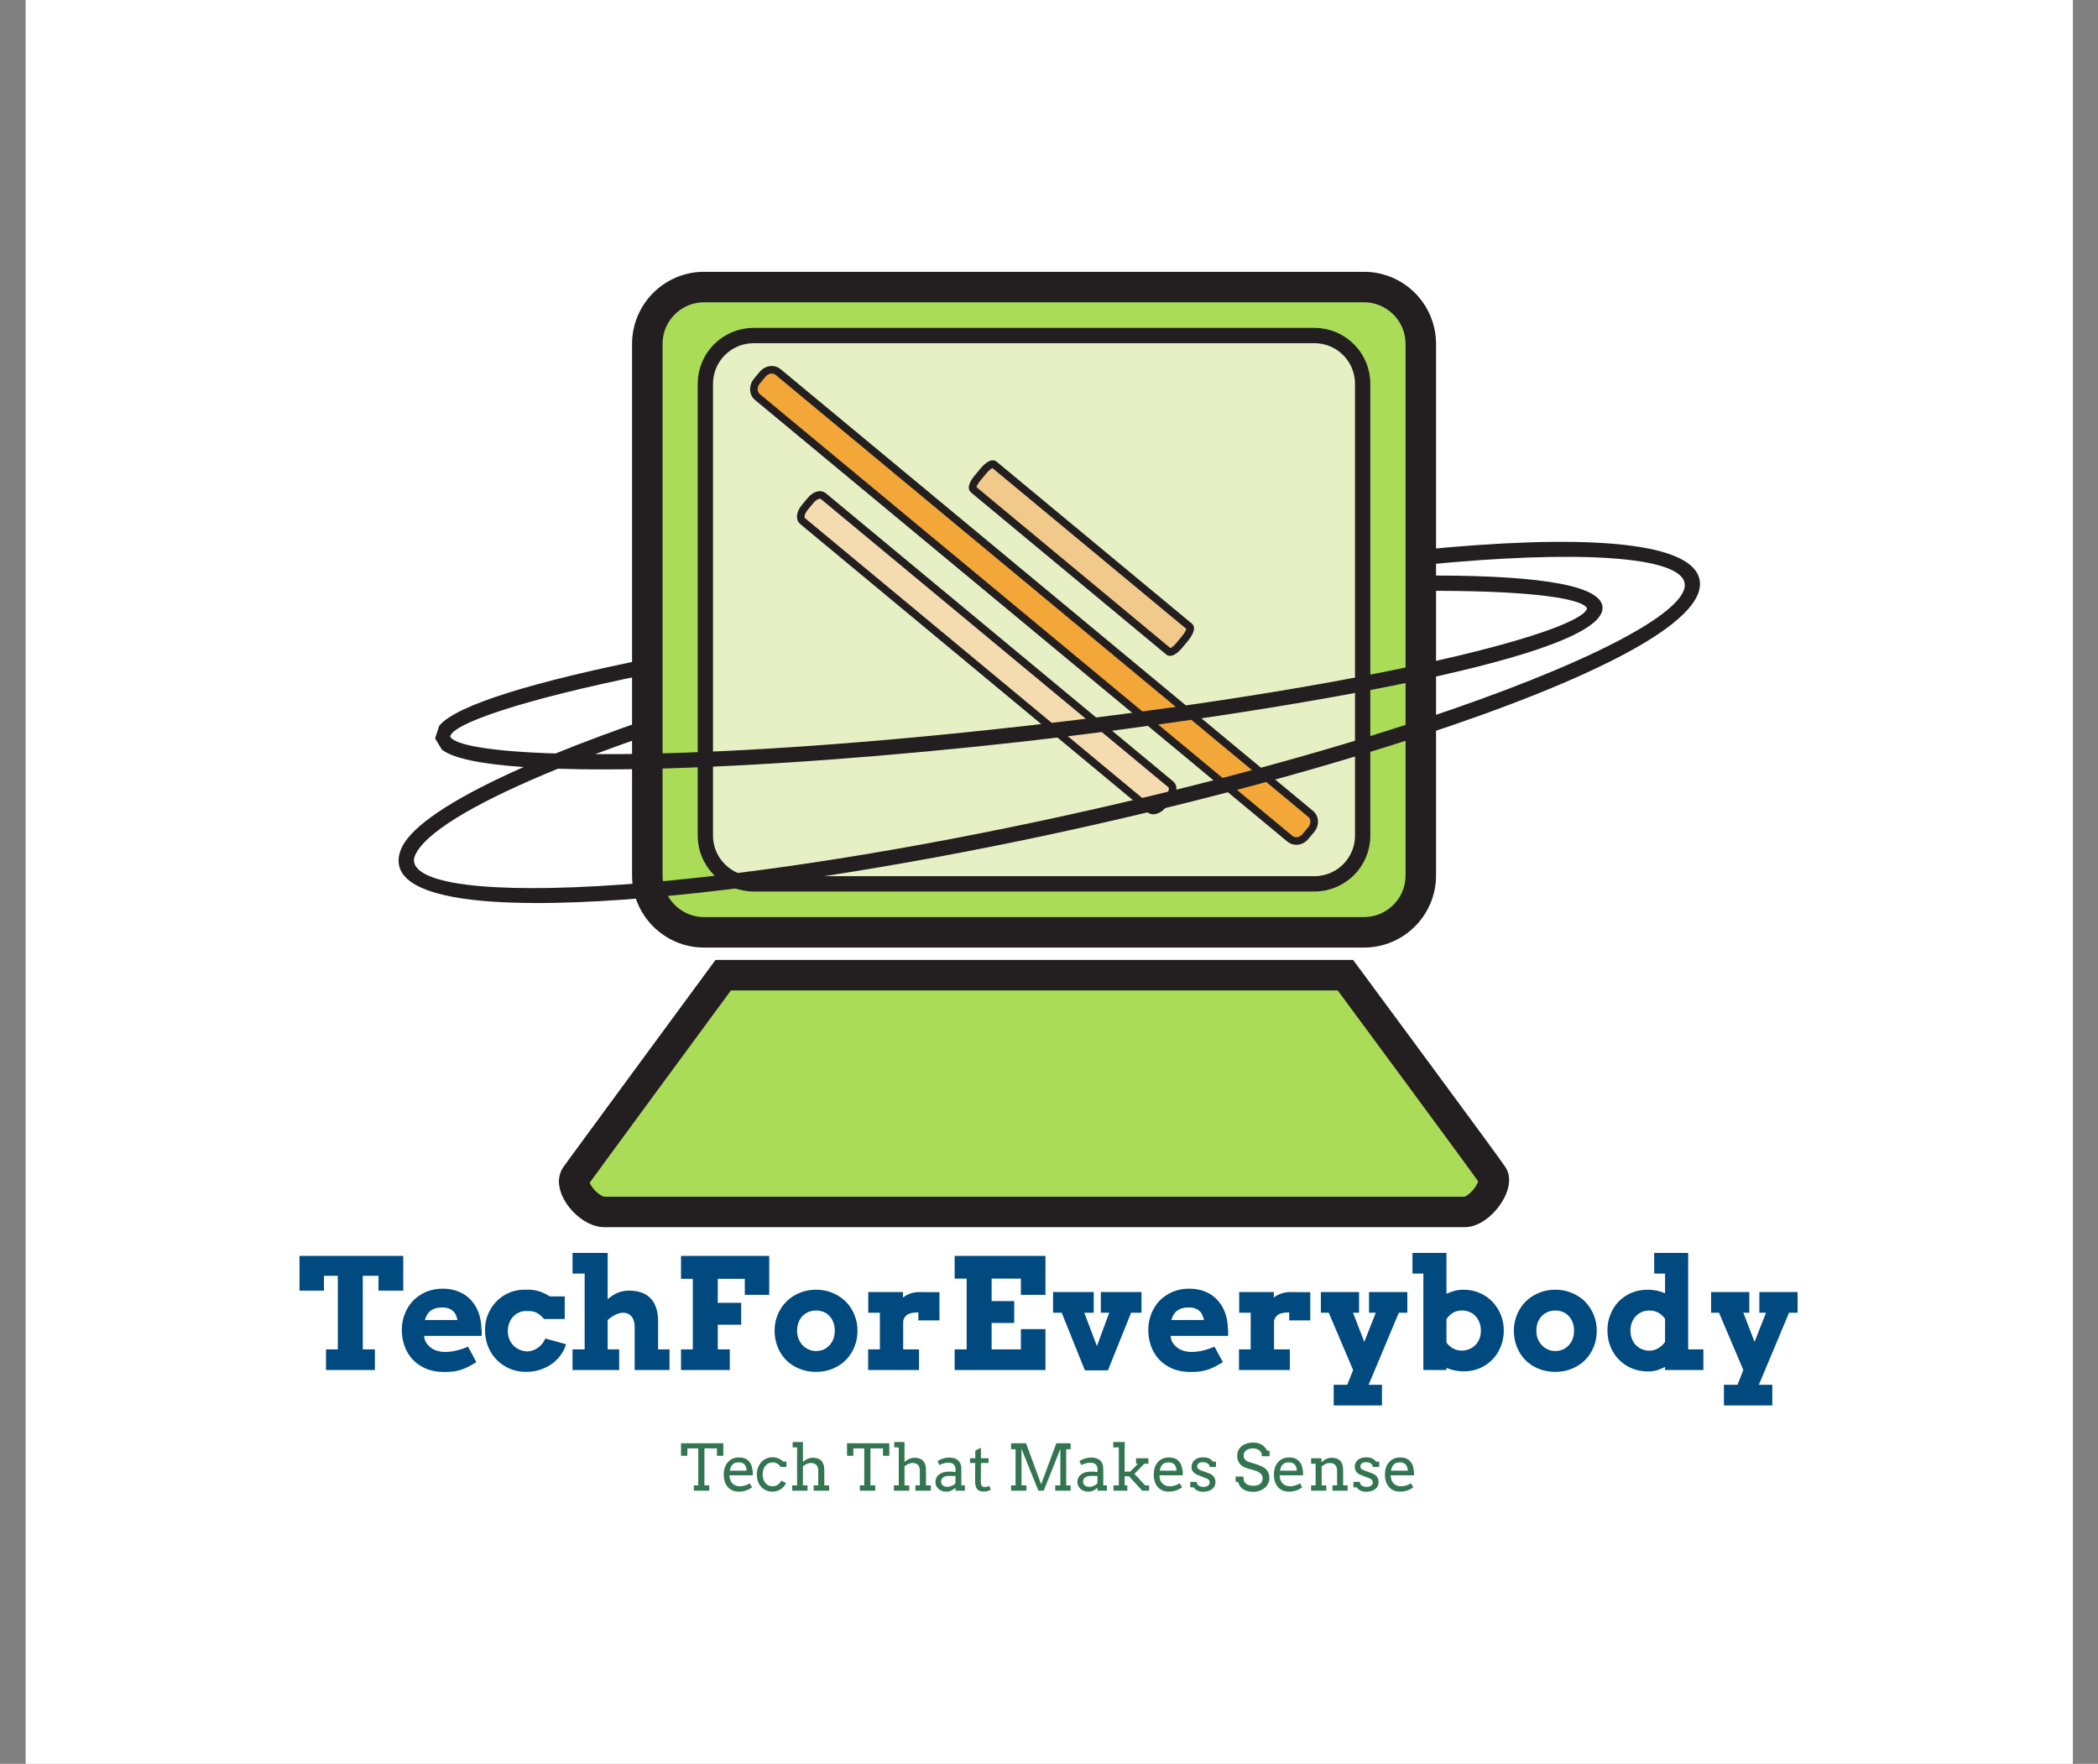
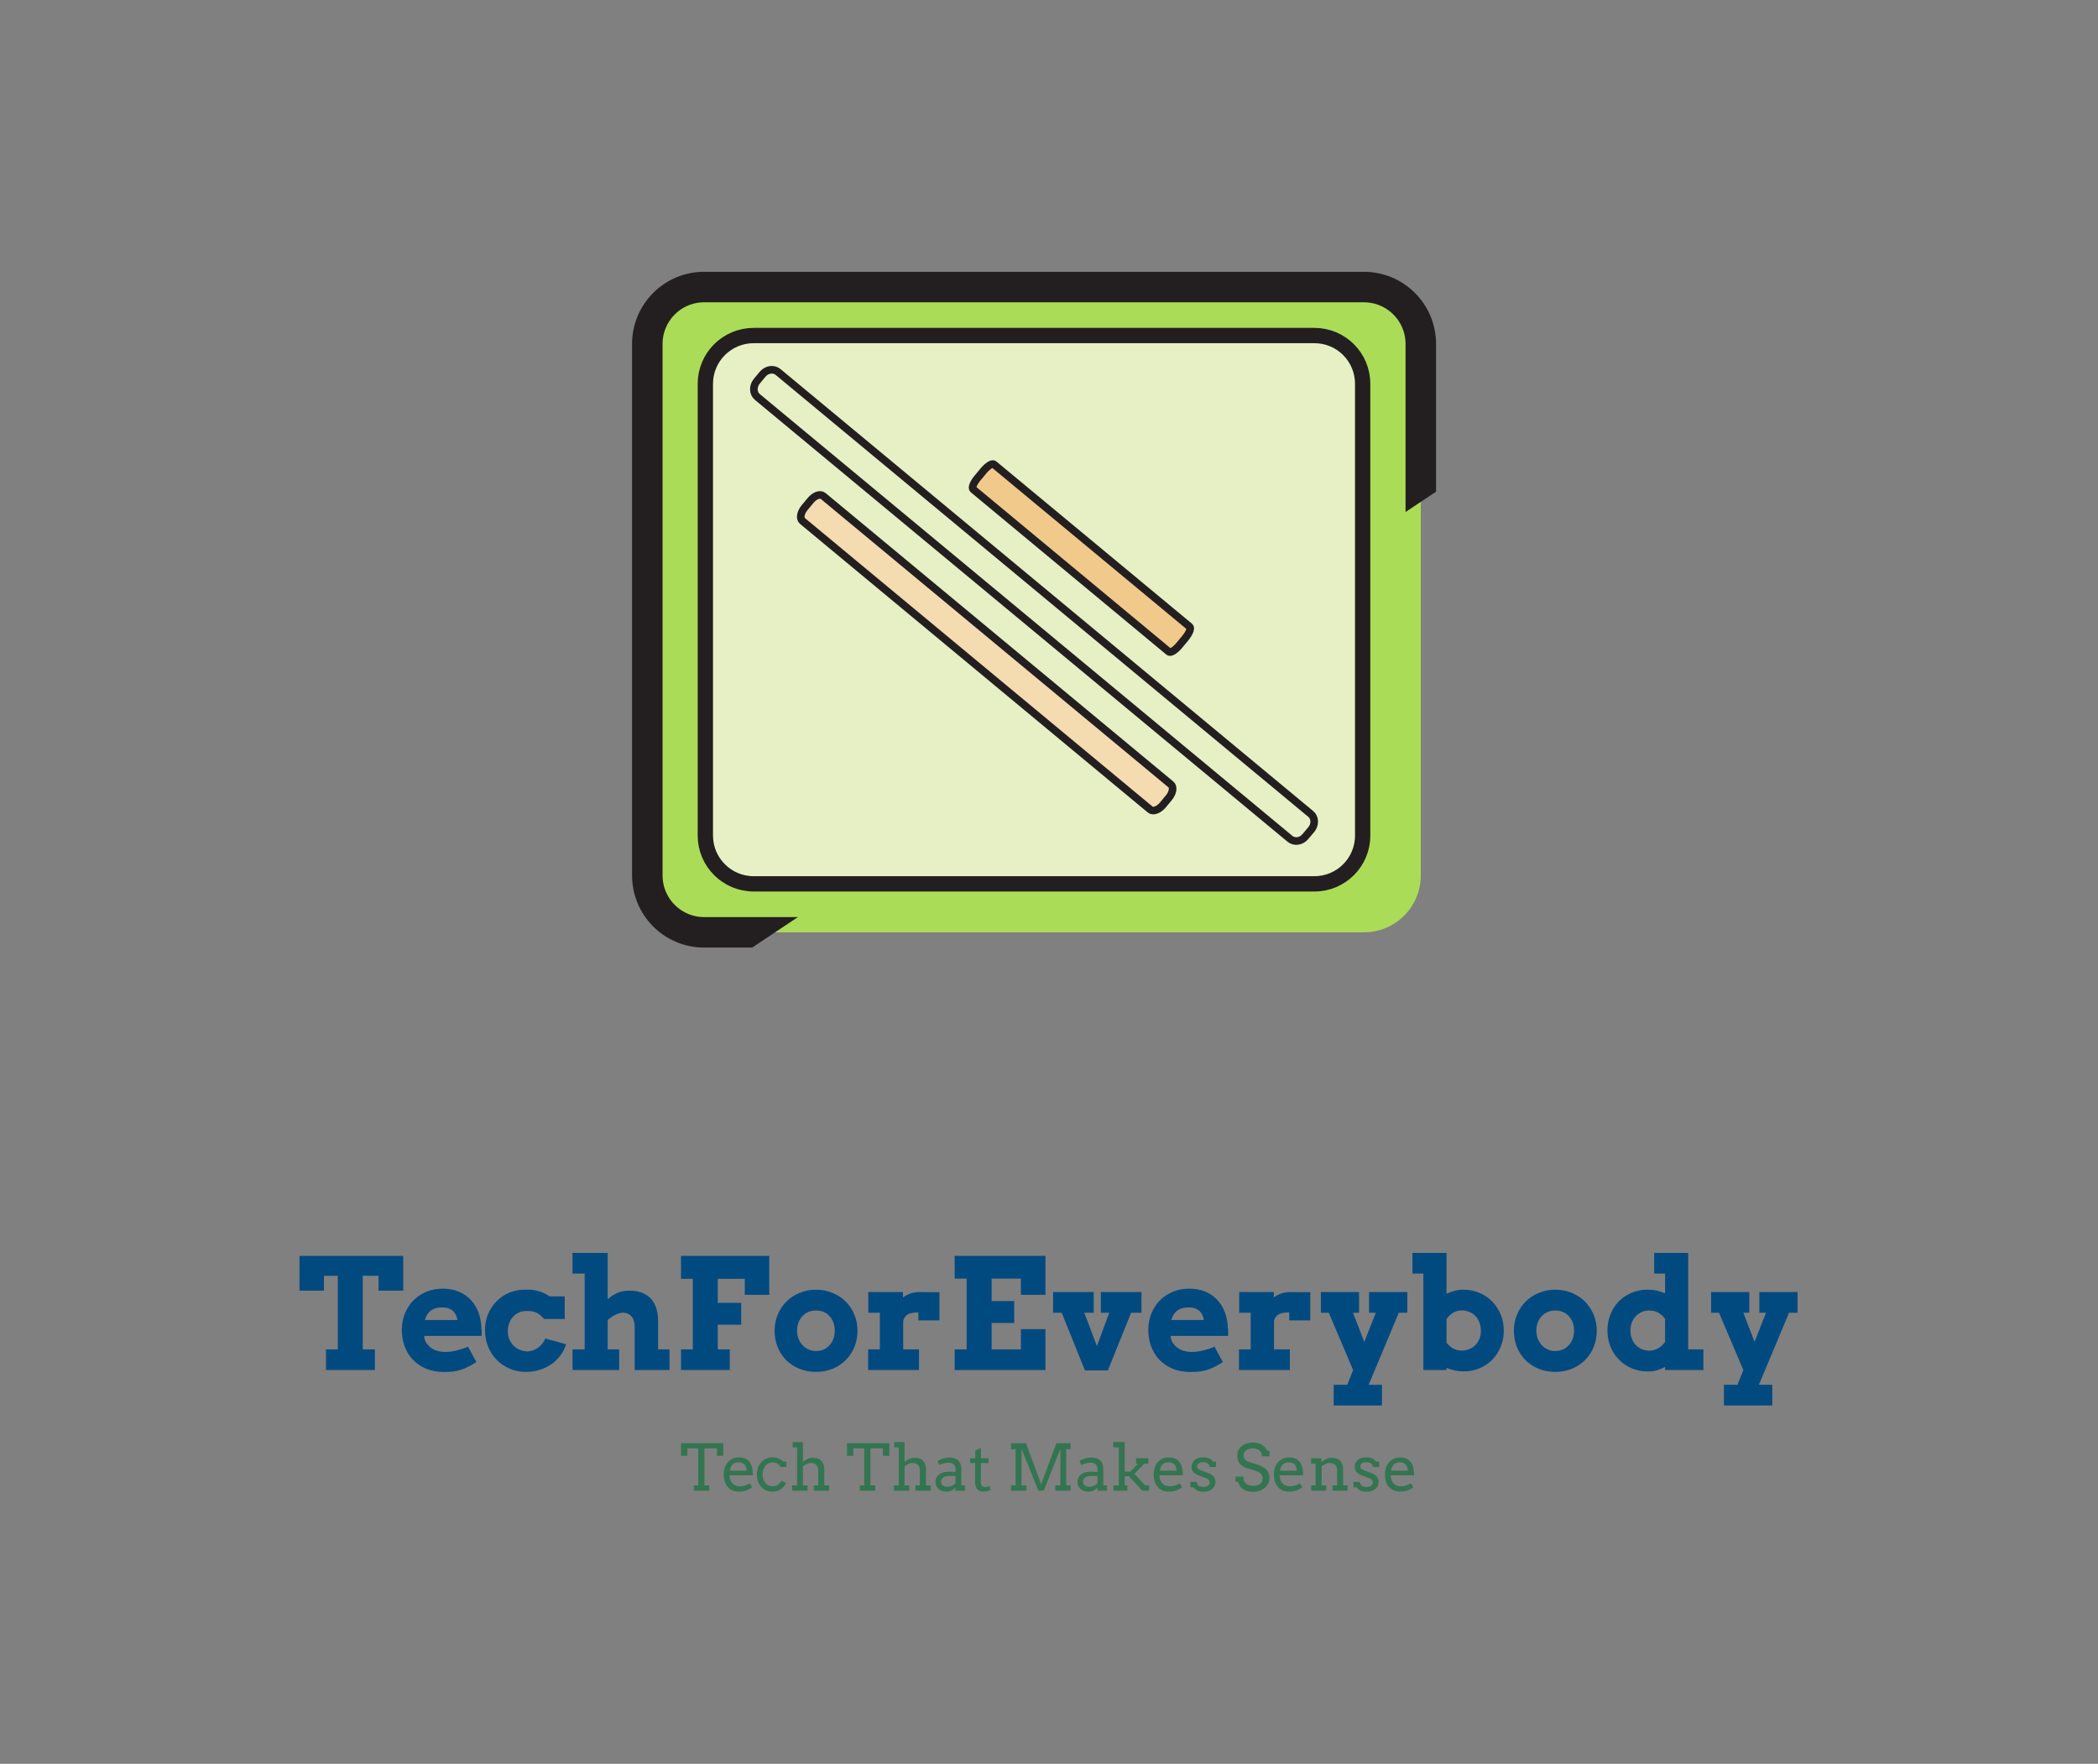
<svg xmlns="http://www.w3.org/2000/svg" version="1.1" viewBox="0 0 17.279 14.527">
  <rect x="0" y="0" width="17.279" height="14.527" fill="#808080" stroke="none" />
  <g transform="matrix(0.846,0,0,0.846,2.454,10.319)">
-     <rect width="19.93" height="19.93" x="-2.651" y="-13.578" fill="#ffffff" />
    <g clip-path="url(#SvgjsClipPath15136)">
      <g clip-path="url(#a332102d5-3572-46ea-b85c-42b87881644743e4e003-6fd4-465f-a5f9-2e88c8287742)">
        <path d=" M 10.931 -3.675 C 10.931 -3.369 10.683 -3.121 10.377 -3.121 L 3.954 -3.121 C 3.649 -3.121 3.401 -3.369 3.401 -3.675 L 3.401 -8.849 C 3.401 -9.155 3.649 -9.403 3.954 -9.403 L 10.377 -9.403 C 10.683 -9.403 10.931 -9.155 10.931 -8.849 L 10.931 -3.675" fill="#abdc57" transform="matrix(1,0,0,1,0,0)" fill-rule="nonzero" />
      </g>
      <g clip-path="url(#b332102d5-3572-46ea-b85c-42b87881644743e4e003-6fd4-465f-a5f9-2e88c8287742)">
        <path d=" M 10.931 -3.675 C 10.931 -3.369 10.683 -3.121 10.377 -3.121 L 3.954 -3.121 C 3.649 -3.121 3.401 -3.369 3.401 -3.675 L 3.401 -8.849 C 3.401 -9.155 3.649 -9.403 3.954 -9.403 L 10.377 -9.403 C 10.683 -9.403 10.931 -9.155 10.931 -8.849 Z" fill="none" transform="matrix(1,0,0,1,0,0)" fill-rule="nonzero" stroke-dasharray="none" stroke-miterlimit="4" stroke-linejoin="miter" stroke-linecap="butt" stroke-width="0.297" stroke="#231f20" />
      </g>
      <g clip-path="url(#a332102d5-3572-46ea-b85c-42b87881644743e4e003-6fd4-465f-a5f9-2e88c8287742)">
        <path d=" M 10.365 -4.063 C 10.365 -3.803 10.155 -3.593 9.895 -3.593 L 4.437 -3.593 C 4.177 -3.593 3.966 -3.803 3.966 -4.063 L 3.966 -8.461 C 3.966 -8.721 4.177 -8.931 4.437 -8.931 L 9.895 -8.931 C 10.155 -8.931 10.365 -8.721 10.365 -8.461 L 10.365 -4.063" fill="#e6f0c4" transform="matrix(1,0,0,1,0,0)" fill-rule="nonzero" />
      </g>
      <g clip-path="url(#a332102d5-3572-46ea-b85c-42b87881644743e4e003-6fd4-465f-a5f9-2e88c8287742)">
        <path d=" M 10.365 -4.063 C 10.365 -3.803 10.155 -3.593 9.895 -3.593 L 4.437 -3.593 C 4.177 -3.593 3.966 -3.803 3.966 -4.063 L 3.966 -8.461 C 3.966 -8.721 4.177 -8.931 4.437 -8.931 L 9.895 -8.931 C 10.155 -8.931 10.365 -8.721 10.365 -8.461 Z" fill="none" transform="matrix(1,0,0,1,0,0)" fill-rule="nonzero" stroke-dasharray="none" stroke-miterlimit="4" stroke-linejoin="miter" stroke-linecap="butt" stroke-width="0.149" stroke="#231f20" />
      </g>
      <g clip-path="url(#a332102d5-3572-46ea-b85c-42b87881644743e4e003-6fd4-465f-a5f9-2e88c8287742)">
-         <path d=" M 11.632 -0.752 C 11.689 -0.661 11.508 -0.399 11.355 -0.399 L 2.983 -0.399 C 2.83 -0.399 2.629 -0.644 2.706 -0.752 C 2.783 -0.86 4.14 -2.704 4.14 -2.704 L 10.197 -2.704 C 10.197 -2.704 11.574 -0.842 11.632 -0.752" fill="#abdc57" transform="matrix(1,0,0,1,0,0)" fill-rule="nonzero" />
-       </g>
+         </g>
      <g clip-path="url(#c332102d5-3572-46ea-b85c-42b87881644743e4e003-6fd4-465f-a5f9-2e88c8287742)">
        <path d=" M 11.632 -0.752 C 11.689 -0.661 11.508 -0.399 11.355 -0.399 L 2.983 -0.399 C 2.83 -0.399 2.629 -0.644 2.706 -0.752 C 2.783 -0.86 4.14 -2.704 4.14 -2.704 L 10.197 -2.704 C 10.197 -2.704 11.574 -0.842 11.632 -0.752 Z" fill="none" transform="matrix(1,0,0,1,0,0)" fill-rule="nonzero" stroke-dasharray="none" stroke-miterlimit="4" stroke-linejoin="miter" stroke-linecap="butt" stroke-width="0.297" stroke="#231f20" />
      </g>
      <g clip-path="url(#a332102d5-3572-46ea-b85c-42b87881644743e4e003-6fd4-465f-a5f9-2e88c8287742)">
-         <path d=" M 9.859 -4.274 C 9.902 -4.239 9.905 -4.171 9.866 -4.123 L 9.807 -4.053 C 9.768 -4.005 9.701 -3.996 9.658 -4.031 L 4.472 -8.333 C 4.429 -8.369 4.427 -8.437 4.466 -8.485 L 4.524 -8.555 C 4.564 -8.602 4.631 -8.612 4.674 -8.576 L 9.859 -4.274" fill="#f2a738" transform="matrix(1,0,0,1,0,0)" fill-rule="nonzero" />
-       </g>
+         </g>
      <g clip-path="url(#a332102d5-3572-46ea-b85c-42b87881644743e4e003-6fd4-465f-a5f9-2e88c8287742)">
        <path d=" M 9.859 -4.274 C 9.902 -4.239 9.905 -4.171 9.866 -4.123 L 9.807 -4.053 C 9.768 -4.005 9.701 -3.996 9.658 -4.031 L 4.472 -8.333 C 4.429 -8.369 4.427 -8.437 4.466 -8.485 L 4.524 -8.555 C 4.564 -8.602 4.631 -8.612 4.674 -8.576 Z" fill="none" transform="matrix(1,0,0,1,0,0)" fill-rule="nonzero" stroke-dasharray="none" stroke-miterlimit="4" stroke-linejoin="miter" stroke-linecap="butt" stroke-width="0.074" stroke="#231f20" />
      </g>
      <g clip-path="url(#a332102d5-3572-46ea-b85c-42b87881644743e4e003-6fd4-465f-a5f9-2e88c8287742)">
        <path d=" M 8.681 -6.096 C 8.697 -6.082 8.677 -6.033 8.638 -5.985 L 8.58 -5.915 C 8.54 -5.867 8.495 -5.839 8.479 -5.852 L 6.573 -7.434 C 6.557 -7.447 6.576 -7.497 6.616 -7.544 L 6.674 -7.614 C 6.714 -7.662 6.759 -7.69 6.775 -7.677 L 8.681 -6.096" fill="#f1ca8b" transform="matrix(1,0,0,1,0,0)" fill-rule="nonzero" />
      </g>
      <g clip-path="url(#a332102d5-3572-46ea-b85c-42b87881644743e4e003-6fd4-465f-a5f9-2e88c8287742)">
        <path d=" M 8.681 -6.096 C 8.697 -6.082 8.677 -6.033 8.638 -5.985 L 8.58 -5.915 C 8.54 -5.867 8.495 -5.839 8.479 -5.852 L 6.573 -7.434 C 6.557 -7.447 6.576 -7.497 6.616 -7.544 L 6.674 -7.614 C 6.714 -7.662 6.759 -7.69 6.775 -7.677 Z" fill="none" transform="matrix(1,0,0,1,0,0)" fill-rule="nonzero" stroke-dasharray="none" stroke-miterlimit="4" stroke-linejoin="miter" stroke-linecap="butt" stroke-width="0.074" stroke="#231f20" />
      </g>
      <g clip-path="url(#a332102d5-3572-46ea-b85c-42b87881644743e4e003-6fd4-465f-a5f9-2e88c8287742)">
        <path d=" M 8.499 -4.56 C 8.527 -4.536 8.518 -4.479 8.478 -4.431 L 8.42 -4.361 C 8.38 -4.313 8.325 -4.293 8.297 -4.316 L 4.911 -7.126 C 4.883 -7.149 4.892 -7.207 4.932 -7.255 L 4.99 -7.325 C 5.029 -7.373 5.084 -7.393 5.113 -7.369 L 8.499 -4.56" fill="#f4dbb0" transform="matrix(1,0,0,1,0,0)" fill-rule="nonzero" />
      </g>
      <g clip-path="url(#a332102d5-3572-46ea-b85c-42b87881644743e4e003-6fd4-465f-a5f9-2e88c8287742)">
        <path d=" M 8.499 -4.56 C 8.527 -4.536 8.518 -4.479 8.478 -4.431 L 8.42 -4.361 C 8.38 -4.313 8.325 -4.293 8.297 -4.316 L 4.911 -7.126 C 4.883 -7.149 4.892 -7.207 4.932 -7.255 L 4.99 -7.325 C 5.029 -7.373 5.084 -7.393 5.113 -7.369 Z" fill="none" transform="matrix(1,0,0,1,0,0)" fill-rule="nonzero" stroke-dasharray="none" stroke-miterlimit="4" stroke-linejoin="miter" stroke-linecap="butt" stroke-width="0.074" stroke="#231f20" />
      </g>
      <g clip-path="url(#a332102d5-3572-46ea-b85c-42b87881644743e4e003-6fd4-465f-a5f9-2e88c8287742)">
-         <path d=" M 13.644 -6.558 C 13.559 -6.943 12.442 -6.995 10.931 -6.844 L 10.931 -6.695 C 12.476 -6.85 13.443 -6.779 13.498 -6.526 C 13.5 -6.518 13.501 -6.51 13.501 -6.502 C 13.501 -6.225 12.539 -5.721 10.931 -5.189 C 9.991 -4.878 8.831 -4.558 7.512 -4.267 C 5.905 -3.913 4.493 -3.699 3.408 -3.606 C 2.033 -3.488 1.183 -3.565 1.131 -3.802 C 1.124 -3.832 1.135 -3.869 1.162 -3.912 C 1.303 -4.134 1.797 -4.414 2.531 -4.714 C 2.79 -4.705 3.083 -4.705 3.401 -4.712 C 4.467 -4.736 5.811 -4.837 7.093 -4.982 C 8.155 -5.102 9.722 -5.32 10.931 -5.579 C 11.959 -5.799 12.727 -6.049 12.7 -6.292 C 12.673 -6.526 11.926 -6.601 10.931 -6.594 L 10.931 -6.445 C 11.932 -6.452 12.497 -6.38 12.55 -6.275 C 12.521 -6.158 11.959 -5.954 10.931 -5.731 C 10.007 -5.53 8.706 -5.314 7.076 -5.13 C 5.567 -4.96 4.327 -4.879 3.401 -4.86 C 3.232 -4.856 3.063 -4.855 2.894 -4.856 C 3.055 -4.916 3.224 -4.977 3.401 -5.038 L 3.401 -5.195 C 3.076 -5.083 2.777 -4.972 2.508 -4.862 C 1.873 -4.882 1.519 -4.945 1.482 -5.028 C 1.508 -5.153 2.177 -5.385 3.401 -5.633 L 3.401 -5.783 C 2.33 -5.568 1.539 -5.337 1.375 -5.131 L 1.335 -5.009 L 1.401 -4.9 C 1.51 -4.813 1.793 -4.758 2.197 -4.73 C 1.583 -4.459 1.172 -4.204 1.036 -3.992 C 0.987 -3.915 0.97 -3.84 0.985 -3.77 C 1.065 -3.407 2.063 -3.341 3.444 -3.461 C 4.639 -3.565 6.121 -3.808 7.544 -4.122 C 8.721 -4.381 9.915 -4.7 10.931 -5.034 C 12.562 -5.569 13.735 -6.141 13.644 -6.558" fill="#231f20" transform="matrix(1,0,0,1,0,0)" fill-rule="nonzero" />
-       </g>
+         </g>
    </g>
    <g>
      <path d=" M 0.273 0.939 L 0.388 0.939 L 0.388 0.223 L 0.253 0.223 L 0.253 0.367 L 0.015 0.367 L 0.015 0.029 L 1.025 0.029 L 1.025 0.367 L 0.784 0.367 L 0.784 0.223 L 0.631 0.223 L 0.631 0.939 L 0.749 0.939 L 0.749 1.14 L 0.273 1.14 L 0.273 0.939 M 1.229 0.808 L 1.231 0.831 Q 1.239 0.864 1.259 0.888 Q 1.278 0.913 1.304 0.93 Q 1.331 0.947 1.363 0.955 Q 1.395 0.964 1.428 0.964 Q 1.461 0.964 1.491 0.96 Q 1.521 0.956 1.548 0.949 Q 1.576 0.942 1.603 0.933 Q 1.629 0.924 1.656 0.913 L 1.737 1.063 Q 1.695 1.089 1.66 1.107 Q 1.625 1.125 1.59 1.137 Q 1.555 1.148 1.515 1.154 Q 1.476 1.159 1.423 1.159 Q 1.324 1.159 1.247 1.127 Q 1.17 1.094 1.118 1.039 Q 1.066 0.983 1.038 0.908 Q 1.011 0.833 1.011 0.75 Q 1.011 0.667 1.04 0.593 Q 1.069 0.52 1.121 0.465 Q 1.174 0.411 1.247 0.379 Q 1.321 0.348 1.41 0.348 Q 1.499 0.348 1.568 0.378 Q 1.638 0.407 1.685 0.46 Q 1.733 0.512 1.759 0.583 Q 1.784 0.653 1.786 0.735 Q 1.789 0.753 1.789 0.771 Q 1.789 0.789 1.788 0.808 L 1.229 0.808 M 1.404 0.531 Q 1.363 0.531 1.334 0.541 Q 1.305 0.551 1.285 0.568 Q 1.266 0.585 1.254 0.607 Q 1.242 0.629 1.236 0.653 L 1.553 0.653 Q 1.548 0.628 1.538 0.606 Q 1.529 0.584 1.512 0.568 Q 1.495 0.551 1.469 0.541 Q 1.443 0.531 1.404 0.531 M 2.395 0.643 Q 2.364 0.604 2.325 0.583 Q 2.286 0.563 2.233 0.566 Q 2.191 0.563 2.156 0.578 Q 2.121 0.593 2.096 0.619 Q 2.071 0.645 2.057 0.682 Q 2.043 0.718 2.043 0.763 Q 2.043 0.803 2.057 0.839 Q 2.072 0.875 2.097 0.901 Q 2.123 0.927 2.157 0.942 Q 2.192 0.957 2.233 0.959 Q 2.268 0.957 2.296 0.945 Q 2.324 0.934 2.346 0.916 Q 2.368 0.898 2.384 0.876 Q 2.399 0.853 2.408 0.833 L 2.61 0.889 Q 2.597 0.933 2.567 0.981 Q 2.536 1.028 2.488 1.068 Q 2.439 1.107 2.372 1.132 Q 2.305 1.158 2.219 1.158 Q 2.132 1.158 2.059 1.126 Q 1.986 1.094 1.933 1.039 Q 1.88 0.984 1.85 0.91 Q 1.821 0.836 1.821 0.751 Q 1.821 0.667 1.851 0.595 Q 1.882 0.523 1.935 0.469 Q 1.989 0.415 2.062 0.385 Q 2.136 0.355 2.222 0.358 Q 2.284 0.355 2.342 0.372 Q 2.399 0.389 2.451 0.423 L 2.597 0.423 L 2.597 0.643 L 2.395 0.643 M 2.673 0 L 3.015 0 L 3.015 0.451 Q 3.059 0.412 3.11 0.389 Q 3.162 0.367 3.224 0.367 Q 3.361 0.367 3.434 0.443 Q 3.506 0.52 3.506 0.667 L 3.506 0.939 L 3.617 0.939 L 3.617 1.14 L 3.278 1.14 L 3.278 0.719 Q 3.278 0.655 3.247 0.618 Q 3.215 0.582 3.166 0.582 Q 3.133 0.582 3.094 0.6 Q 3.055 0.618 3.015 0.653 L 3.015 0.939 L 3.127 0.939 L 3.127 1.14 L 2.673 1.14 L 2.673 0.939 L 2.791 0.939 L 2.791 0.201 L 2.673 0.201 L 2.673 0 M 3.729 0.029 L 4.588 0.029 L 4.588 0.408 L 4.35 0.408 L 4.35 0.252 L 4.087 0.252 L 4.087 0.486 L 4.315 0.486 L 4.315 0.699 L 4.087 0.699 L 4.087 0.939 L 4.204 0.939 L 4.204 1.14 L 3.729 1.14 L 3.729 0.939 L 3.844 0.939 L 3.844 0.252 L 3.729 0.252 L 3.729 0.029 M 4.64 0.757 Q 4.64 0.675 4.67 0.602 Q 4.7 0.53 4.753 0.475 Q 4.807 0.421 4.881 0.39 Q 4.955 0.358 5.043 0.358 Q 5.132 0.358 5.206 0.39 Q 5.281 0.421 5.334 0.475 Q 5.388 0.53 5.417 0.602 Q 5.447 0.675 5.447 0.757 Q 5.447 0.84 5.418 0.913 Q 5.389 0.986 5.336 1.04 Q 5.283 1.095 5.209 1.126 Q 5.134 1.158 5.043 1.158 Q 4.952 1.158 4.878 1.126 Q 4.803 1.095 4.75 1.041 Q 4.698 0.987 4.669 0.914 Q 4.64 0.841 4.64 0.757 M 4.859 0.757 Q 4.859 0.801 4.874 0.837 Q 4.888 0.873 4.913 0.899 Q 4.939 0.926 4.972 0.94 Q 5.005 0.955 5.043 0.955 Q 5.082 0.955 5.116 0.941 Q 5.149 0.927 5.173 0.9 Q 5.198 0.874 5.212 0.838 Q 5.226 0.801 5.226 0.757 Q 5.226 0.712 5.212 0.675 Q 5.198 0.639 5.173 0.613 Q 5.149 0.587 5.116 0.574 Q 5.082 0.56 5.043 0.561 Q 5.005 0.56 4.972 0.574 Q 4.939 0.587 4.913 0.613 Q 4.888 0.639 4.874 0.675 Q 4.859 0.712 4.859 0.757 M 6.245 0.657 L 6.04 0.657 L 6.04 0.579 Q 6.01 0.579 5.985 0.583 Q 5.96 0.587 5.941 0.596 Q 5.922 0.606 5.91 0.623 Q 5.897 0.639 5.892 0.664 L 5.892 0.939 L 6.046 0.939 L 6.046 1.14 L 5.551 1.14 L 5.551 0.939 L 5.665 0.939 L 5.665 0.582 L 5.552 0.582 L 5.552 0.381 L 5.89 0.381 L 5.89 0.434 Q 5.922 0.409 5.963 0.395 Q 6.003 0.381 6.051 0.381 Q 6.099 0.381 6.15 0.382 Q 6.201 0.382 6.245 0.382 L 6.245 0.657 M 6.393 0.029 L 7.277 0.029 L 7.277 0.408 L 7.038 0.408 L 7.038 0.25 L 6.753 0.25 L 6.753 0.469 L 6.973 0.469 L 6.973 0.682 L 6.753 0.682 L 6.753 0.939 L 7.038 0.939 L 7.038 0.742 L 7.277 0.742 L 7.277 1.14 L 6.393 1.14 L 6.393 0.939 L 6.51 0.939 L 6.51 0.25 L 6.393 0.25 L 6.393 0.029 M 7.351 0.381 L 7.747 0.381 L 7.747 0.582 L 7.655 0.582 L 7.778 0.907 L 7.898 0.582 L 7.816 0.582 L 7.816 0.381 L 8.212 0.381 L 8.212 0.582 L 8.111 0.582 L 7.885 1.143 L 7.661 1.143 L 7.435 0.582 L 7.351 0.582 L 7.351 0.381 M 8.496 0.808 L 8.498 0.831 Q 8.506 0.864 8.526 0.888 Q 8.545 0.913 8.572 0.93 Q 8.598 0.947 8.63 0.955 Q 8.662 0.964 8.695 0.964 Q 8.728 0.964 8.758 0.96 Q 8.788 0.956 8.815 0.949 Q 8.843 0.942 8.87 0.933 Q 8.896 0.924 8.923 0.913 L 9.004 1.063 Q 8.962 1.089 8.927 1.107 Q 8.892 1.125 8.857 1.137 Q 8.822 1.148 8.782 1.154 Q 8.743 1.159 8.69 1.159 Q 8.591 1.159 8.514 1.127 Q 8.438 1.094 8.385 1.039 Q 8.333 0.983 8.305 0.908 Q 8.278 0.833 8.278 0.75 Q 8.278 0.667 8.307 0.593 Q 8.336 0.52 8.388 0.465 Q 8.441 0.411 8.514 0.379 Q 8.588 0.348 8.677 0.348 Q 8.766 0.348 8.836 0.378 Q 8.905 0.407 8.952 0.46 Q 9 0.512 9.026 0.583 Q 9.051 0.653 9.053 0.735 Q 9.056 0.753 9.056 0.771 Q 9.056 0.789 9.055 0.808 L 8.496 0.808 M 8.671 0.531 Q 8.63 0.531 8.601 0.541 Q 8.572 0.551 8.552 0.568 Q 8.533 0.585 8.521 0.607 Q 8.509 0.629 8.503 0.653 L 8.82 0.653 Q 8.815 0.628 8.805 0.606 Q 8.796 0.584 8.779 0.568 Q 8.762 0.551 8.736 0.541 Q 8.71 0.531 8.671 0.531 M 9.855 0.657 L 9.65 0.657 L 9.65 0.579 Q 9.62 0.579 9.595 0.583 Q 9.57 0.587 9.551 0.596 Q 9.532 0.606 9.52 0.623 Q 9.507 0.639 9.502 0.664 L 9.502 0.939 L 9.656 0.939 L 9.656 1.14 L 9.161 1.14 L 9.161 0.939 L 9.275 0.939 L 9.275 0.582 L 9.163 0.582 L 9.163 0.381 L 9.5 0.381 L 9.5 0.434 Q 9.532 0.409 9.573 0.395 Q 9.613 0.381 9.661 0.381 Q 9.709 0.381 9.76 0.382 Q 9.812 0.382 9.855 0.382 L 9.855 0.657 M 9.958 0.381 L 10.33 0.381 L 10.33 0.582 L 10.271 0.582 L 10.381 0.866 L 10.493 0.582 L 10.427 0.582 L 10.427 0.381 L 10.8 0.381 L 10.8 0.582 L 10.717 0.582 L 10.423 1.284 L 10.553 1.284 L 10.553 1.485 L 10.083 1.485 L 10.083 1.284 L 10.215 1.284 L 10.272 1.14 L 10.035 0.582 L 9.958 0.582 L 9.958 0.381 M 10.85 0 L 11.181 0 L 11.181 0.398 Q 11.221 0.379 11.262 0.368 Q 11.304 0.358 11.348 0.358 Q 11.432 0.358 11.504 0.39 Q 11.576 0.421 11.628 0.475 Q 11.68 0.53 11.71 0.602 Q 11.739 0.675 11.739 0.756 Q 11.739 0.838 11.71 0.91 Q 11.681 0.983 11.629 1.037 Q 11.577 1.091 11.506 1.122 Q 11.434 1.153 11.348 1.153 Q 11.302 1.153 11.26 1.144 Q 11.219 1.135 11.181 1.119 L 11.181 1.14 L 10.956 1.14 L 10.956 0.201 L 10.85 0.201 L 10.85 0 M 11.333 0.56 Q 11.284 0.56 11.246 0.582 Q 11.208 0.604 11.181 0.645 L 11.181 0.872 Q 11.205 0.907 11.244 0.929 Q 11.283 0.951 11.331 0.951 Q 11.369 0.951 11.402 0.937 Q 11.436 0.924 11.461 0.898 Q 11.487 0.873 11.501 0.838 Q 11.516 0.802 11.516 0.757 Q 11.516 0.712 11.501 0.675 Q 11.487 0.639 11.462 0.613 Q 11.437 0.587 11.403 0.574 Q 11.37 0.56 11.333 0.56 M 11.837 0.757 Q 11.837 0.675 11.867 0.602 Q 11.897 0.53 11.95 0.475 Q 12.004 0.421 12.078 0.39 Q 12.152 0.358 12.24 0.358 Q 12.329 0.358 12.403 0.39 Q 12.478 0.421 12.531 0.475 Q 12.584 0.53 12.614 0.602 Q 12.644 0.675 12.644 0.757 Q 12.644 0.84 12.615 0.913 Q 12.586 0.986 12.533 1.04 Q 12.48 1.095 12.405 1.126 Q 12.331 1.158 12.24 1.158 Q 12.149 1.158 12.074 1.126 Q 12 1.095 11.947 1.041 Q 11.895 0.987 11.866 0.914 Q 11.837 0.841 11.837 0.757 M 12.056 0.757 Q 12.056 0.801 12.07 0.837 Q 12.085 0.873 12.11 0.899 Q 12.135 0.926 12.169 0.94 Q 12.202 0.955 12.24 0.955 Q 12.279 0.955 12.312 0.941 Q 12.346 0.927 12.37 0.9 Q 12.395 0.874 12.409 0.838 Q 12.423 0.801 12.423 0.757 Q 12.423 0.712 12.409 0.675 Q 12.395 0.639 12.37 0.613 Q 12.346 0.587 12.312 0.574 Q 12.279 0.56 12.24 0.561 Q 12.202 0.56 12.169 0.574 Q 12.135 0.587 12.11 0.613 Q 12.085 0.639 12.07 0.675 Q 12.056 0.712 12.056 0.757 M 13.203 0 L 13.534 0 L 13.534 0.939 L 13.682 0.939 L 13.682 1.14 L 13.309 1.14 L 13.309 1.11 Q 13.269 1.131 13.228 1.143 Q 13.187 1.154 13.144 1.154 Q 13.057 1.154 12.984 1.123 Q 12.911 1.092 12.859 1.038 Q 12.806 0.984 12.777 0.911 Q 12.748 0.838 12.748 0.754 Q 12.748 0.671 12.777 0.599 Q 12.806 0.527 12.857 0.473 Q 12.909 0.42 12.981 0.389 Q 13.053 0.358 13.14 0.358 Q 13.187 0.358 13.229 0.367 Q 13.271 0.376 13.309 0.393 L 13.309 0.201 L 13.203 0.201 L 13.203 0 M 13.156 0.952 Q 13.205 0.951 13.244 0.927 Q 13.283 0.904 13.309 0.866 L 13.309 0.642 Q 13.283 0.604 13.243 0.582 Q 13.202 0.56 13.156 0.561 Q 13.118 0.56 13.085 0.574 Q 13.052 0.588 13.026 0.614 Q 13.001 0.639 12.987 0.675 Q 12.972 0.711 12.972 0.757 Q 12.972 0.801 12.987 0.838 Q 13.001 0.874 13.026 0.899 Q 13.052 0.924 13.085 0.938 Q 13.118 0.951 13.156 0.952 M 13.757 0.381 L 14.129 0.381 L 14.129 0.582 L 14.071 0.582 L 14.18 0.866 L 14.292 0.582 L 14.227 0.582 L 14.227 0.381 L 14.599 0.381 L 14.599 0.582 L 14.516 0.582 L 14.222 1.284 L 14.353 1.284 L 14.353 1.485 L 13.882 1.485 L 13.882 1.284 L 14.014 1.284 L 14.071 1.14 L 13.834 0.582 L 13.757 0.582 L 13.757 0.381" fill="#004a80" fill-rule="nonzero" />
    </g>
    <g>
      <path d=" M 3.854 2.263 L 3.897 2.263 L 3.897 1.903 L 3.791 1.903 L 3.791 1.975 L 3.729 1.975 L 3.729 1.853 L 4.141 1.853 L 4.141 1.975 L 4.079 1.975 L 4.079 1.903 L 3.957 1.903 L 3.957 2.263 L 4.004 2.263 L 4.004 2.315 L 3.854 2.315 L 3.854 2.263 M 4.201 2.165 Q 4.201 2.178 4.203 2.189 Q 4.205 2.2 4.209 2.21 Q 4.22 2.241 4.245 2.256 Q 4.27 2.272 4.301 2.272 Q 4.326 2.272 4.349 2.265 Q 4.373 2.258 4.398 2.243 L 4.421 2.282 Q 4.39 2.304 4.359 2.314 Q 4.327 2.324 4.293 2.324 Q 4.261 2.324 4.234 2.314 Q 4.207 2.303 4.187 2.282 Q 4.167 2.261 4.156 2.229 Q 4.145 2.198 4.145 2.156 Q 4.145 2.122 4.155 2.092 Q 4.164 2.062 4.183 2.04 Q 4.202 2.017 4.229 2.004 Q 4.257 1.991 4.294 1.991 Q 4.33 1.991 4.354 2.002 Q 4.378 2.013 4.393 2.031 Q 4.408 2.048 4.416 2.071 Q 4.423 2.094 4.426 2.118 Q 4.428 2.13 4.428 2.142 Q 4.429 2.153 4.429 2.165 L 4.201 2.165 M 4.29 2.039 Q 4.27 2.039 4.255 2.044 Q 4.241 2.05 4.23 2.06 Q 4.22 2.071 4.214 2.086 Q 4.207 2.102 4.204 2.12 L 4.368 2.12 Q 4.367 2.103 4.363 2.088 Q 4.358 2.073 4.349 2.062 Q 4.34 2.051 4.325 2.045 Q 4.311 2.039 4.29 2.039 M 4.698 2.084 Q 4.685 2.061 4.665 2.05 Q 4.645 2.039 4.619 2.039 Q 4.6 2.039 4.582 2.048 Q 4.565 2.056 4.552 2.071 Q 4.539 2.086 4.531 2.108 Q 4.524 2.13 4.524 2.157 Q 4.524 2.183 4.531 2.205 Q 4.539 2.226 4.552 2.241 Q 4.565 2.256 4.582 2.264 Q 4.6 2.272 4.619 2.272 Q 4.649 2.272 4.67 2.258 Q 4.692 2.244 4.705 2.217 L 4.752 2.24 Q 4.743 2.259 4.729 2.275 Q 4.716 2.29 4.699 2.301 Q 4.682 2.312 4.662 2.318 Q 4.641 2.324 4.619 2.324 Q 4.586 2.324 4.558 2.312 Q 4.53 2.3 4.51 2.277 Q 4.489 2.255 4.478 2.224 Q 4.467 2.193 4.467 2.157 Q 4.467 2.12 4.479 2.089 Q 4.491 2.059 4.511 2.036 Q 4.532 2.014 4.56 2.002 Q 4.588 1.989 4.619 1.989 Q 4.649 1.989 4.676 2 Q 4.703 2.01 4.723 2.031 L 4.755 2.031 L 4.755 2.084 L 4.698 2.084 M 4.816 1.841 L 4.916 1.841 L 4.916 2.034 L 4.917 2.034 Q 4.926 2.026 4.937 2.018 Q 4.948 2.011 4.961 2.005 Q 4.973 2 4.986 1.997 Q 4.999 1.994 5.013 1.994 Q 5.039 1.994 5.059 2.001 Q 5.08 2.008 5.094 2.022 Q 5.108 2.036 5.116 2.059 Q 5.124 2.081 5.124 2.112 L 5.124 2.263 L 5.171 2.263 L 5.171 2.315 L 5.021 2.315 L 5.021 2.263 L 5.065 2.263 L 5.065 2.119 Q 5.065 2.082 5.046 2.064 Q 5.028 2.045 4.993 2.045 Q 4.974 2.045 4.953 2.054 Q 4.933 2.063 4.916 2.077 L 4.916 2.263 L 4.961 2.263 L 4.961 2.315 L 4.811 2.315 L 4.811 2.263 L 4.859 2.263 L 4.859 1.893 L 4.816 1.893 L 4.816 1.841 M 5.47 2.263 L 5.513 2.263 L 5.513 1.903 L 5.407 1.903 L 5.407 1.975 L 5.345 1.975 L 5.345 1.853 L 5.757 1.853 L 5.757 1.975 L 5.695 1.975 L 5.695 1.903 L 5.573 1.903 L 5.573 2.263 L 5.62 2.263 L 5.62 2.315 L 5.47 2.315 L 5.47 2.263 M 5.805 1.841 L 5.905 1.841 L 5.905 2.034 L 5.907 2.034 Q 5.916 2.026 5.927 2.018 Q 5.938 2.011 5.95 2.005 Q 5.963 2 5.976 1.997 Q 5.989 1.994 6.003 1.994 Q 6.028 1.994 6.049 2.001 Q 6.069 2.008 6.084 2.022 Q 6.098 2.036 6.106 2.059 Q 6.114 2.081 6.114 2.112 L 6.114 2.263 L 6.161 2.263 L 6.161 2.315 L 6.011 2.315 L 6.011 2.263 L 6.054 2.263 L 6.054 2.119 Q 6.054 2.082 6.036 2.064 Q 6.017 2.045 5.983 2.045 Q 5.963 2.045 5.943 2.054 Q 5.923 2.063 5.905 2.077 L 5.905 2.263 L 5.951 2.263 L 5.951 2.315 L 5.801 2.315 L 5.801 2.263 L 5.849 2.263 L 5.849 1.893 L 5.805 1.893 L 5.805 1.841 M 6.401 2.286 Q 6.383 2.303 6.361 2.314 Q 6.339 2.324 6.312 2.324 Q 6.288 2.324 6.269 2.317 Q 6.25 2.31 6.236 2.297 Q 6.221 2.284 6.214 2.268 Q 6.206 2.251 6.206 2.232 Q 6.206 2.212 6.212 2.196 Q 6.218 2.181 6.228 2.169 Q 6.238 2.158 6.251 2.15 Q 6.264 2.142 6.279 2.137 Q 6.293 2.133 6.308 2.131 Q 6.323 2.129 6.337 2.129 Q 6.359 2.129 6.374 2.13 Q 6.389 2.131 6.401 2.134 L 6.402 2.108 Q 6.402 2.091 6.397 2.079 Q 6.392 2.066 6.383 2.058 Q 6.374 2.05 6.362 2.046 Q 6.349 2.042 6.334 2.042 Q 6.32 2.042 6.307 2.044 Q 6.294 2.046 6.282 2.05 Q 6.271 2.053 6.261 2.057 Q 6.251 2.061 6.245 2.066 L 6.226 2.026 Q 6.237 2.019 6.251 2.013 Q 6.264 2.006 6.279 2.002 Q 6.294 1.997 6.309 1.995 Q 6.325 1.992 6.34 1.992 Q 6.367 1.992 6.389 1.999 Q 6.411 2.005 6.426 2.019 Q 6.442 2.033 6.45 2.054 Q 6.458 2.075 6.458 2.105 L 6.458 2.263 L 6.493 2.263 L 6.493 2.315 L 6.401 2.315 L 6.401 2.286 M 6.324 2.277 Q 6.335 2.277 6.347 2.274 Q 6.358 2.271 6.368 2.266 Q 6.378 2.262 6.387 2.255 Q 6.395 2.249 6.401 2.243 L 6.401 2.171 L 6.335 2.171 Q 6.319 2.171 6.305 2.175 Q 6.292 2.178 6.282 2.185 Q 6.272 2.192 6.266 2.203 Q 6.261 2.213 6.261 2.227 Q 6.261 2.239 6.265 2.248 Q 6.27 2.258 6.278 2.264 Q 6.287 2.27 6.298 2.274 Q 6.31 2.277 6.324 2.277 M 6.649 1.999 L 6.723 1.999 L 6.723 2.045 L 6.649 2.045 L 6.648 2.228 Q 6.648 2.246 6.652 2.258 Q 6.656 2.27 6.666 2.274 Q 6.675 2.279 6.687 2.279 Q 6.7 2.279 6.71 2.276 Q 6.719 2.274 6.731 2.268 L 6.744 2.307 Q 6.729 2.314 6.713 2.319 Q 6.697 2.323 6.675 2.323 Q 6.654 2.323 6.639 2.318 Q 6.624 2.313 6.613 2.301 Q 6.603 2.289 6.597 2.269 Q 6.592 2.249 6.592 2.219 L 6.593 2.045 L 6.543 2.045 L 6.543 1.999 L 6.594 1.999 L 6.594 1.924 L 6.649 1.897 L 6.649 1.999 M 6.942 2.263 L 6.986 2.263 L 6.986 1.911 L 6.942 1.911 L 6.942 1.853 L 7.088 1.853 L 7.235 2.252 L 7.383 1.853 L 7.522 1.853 L 7.522 1.911 L 7.479 1.911 L 7.479 2.263 L 7.522 2.263 L 7.522 2.315 L 7.372 2.315 L 7.372 2.263 L 7.422 2.263 L 7.422 1.908 L 7.26 2.315 L 7.208 2.315 L 7.044 1.907 L 7.044 2.263 L 7.092 2.263 L 7.092 2.315 L 6.942 2.315 L 6.942 2.263 M 7.783 2.286 Q 7.765 2.303 7.743 2.314 Q 7.721 2.324 7.694 2.324 Q 7.67 2.324 7.651 2.317 Q 7.632 2.31 7.618 2.297 Q 7.604 2.284 7.596 2.268 Q 7.588 2.251 7.588 2.232 Q 7.588 2.212 7.594 2.196 Q 7.6 2.181 7.61 2.169 Q 7.62 2.158 7.633 2.15 Q 7.646 2.142 7.661 2.137 Q 7.675 2.133 7.69 2.131 Q 7.706 2.129 7.719 2.129 Q 7.741 2.129 7.756 2.13 Q 7.771 2.131 7.783 2.134 L 7.784 2.108 Q 7.784 2.091 7.779 2.079 Q 7.774 2.066 7.765 2.058 Q 7.756 2.05 7.744 2.046 Q 7.732 2.042 7.716 2.042 Q 7.702 2.042 7.689 2.044 Q 7.676 2.046 7.664 2.05 Q 7.653 2.053 7.643 2.057 Q 7.634 2.061 7.627 2.066 L 7.608 2.026 Q 7.62 2.019 7.633 2.013 Q 7.646 2.006 7.661 2.002 Q 7.676 1.997 7.691 1.995 Q 7.707 1.992 7.722 1.992 Q 7.749 1.992 7.771 1.999 Q 7.793 2.005 7.808 2.019 Q 7.824 2.033 7.832 2.054 Q 7.84 2.075 7.84 2.105 L 7.84 2.263 L 7.875 2.263 L 7.875 2.315 L 7.783 2.315 L 7.783 2.286 M 7.706 2.277 Q 7.717 2.277 7.729 2.274 Q 7.74 2.271 7.75 2.266 Q 7.76 2.262 7.769 2.255 Q 7.777 2.249 7.783 2.243 L 7.783 2.171 L 7.717 2.171 Q 7.701 2.171 7.687 2.175 Q 7.674 2.178 7.664 2.185 Q 7.654 2.192 7.648 2.203 Q 7.643 2.213 7.643 2.227 Q 7.643 2.239 7.648 2.248 Q 7.652 2.258 7.661 2.264 Q 7.669 2.27 7.681 2.274 Q 7.692 2.277 7.706 2.277 M 7.937 1.841 L 8.049 1.841 L 8.049 1.893 L 8.048 1.893 L 8.048 2.129 L 8.103 2.129 L 8.178 2.052 L 8.159 2.052 L 8.159 1.999 L 8.279 1.999 L 8.279 2.052 L 8.239 2.052 L 8.143 2.151 L 8.248 2.263 L 8.286 2.263 L 8.286 2.315 L 8.219 2.315 L 8.09 2.174 L 8.048 2.174 L 8.048 2.263 L 8.074 2.263 L 8.074 2.315 L 7.939 2.315 L 7.939 2.263 L 7.991 2.263 L 7.991 1.893 L 7.937 1.893 L 7.937 1.841 M 8.387 2.165 Q 8.387 2.178 8.389 2.189 Q 8.391 2.2 8.394 2.21 Q 8.406 2.241 8.431 2.256 Q 8.455 2.272 8.487 2.272 Q 8.512 2.272 8.535 2.265 Q 8.558 2.258 8.584 2.243 L 8.607 2.282 Q 8.576 2.304 8.544 2.314 Q 8.513 2.324 8.479 2.324 Q 8.447 2.324 8.42 2.314 Q 8.392 2.303 8.373 2.282 Q 8.353 2.261 8.342 2.229 Q 8.331 2.198 8.331 2.156 Q 8.331 2.122 8.34 2.092 Q 8.349 2.062 8.368 2.04 Q 8.387 2.017 8.415 2.004 Q 8.443 1.991 8.479 1.991 Q 8.515 1.991 8.539 2.002 Q 8.563 2.013 8.578 2.031 Q 8.593 2.048 8.601 2.071 Q 8.609 2.094 8.612 2.118 Q 8.613 2.13 8.614 2.142 Q 8.614 2.153 8.614 2.165 L 8.387 2.165 M 8.476 2.039 Q 8.456 2.039 8.441 2.044 Q 8.426 2.05 8.416 2.06 Q 8.405 2.071 8.399 2.086 Q 8.393 2.102 8.39 2.12 L 8.554 2.12 Q 8.552 2.103 8.548 2.088 Q 8.544 2.073 8.534 2.062 Q 8.525 2.051 8.511 2.045 Q 8.497 2.039 8.476 2.039 M 8.869 2.062 Q 8.863 2.053 8.853 2.048 Q 8.844 2.042 8.832 2.039 Q 8.821 2.037 8.81 2.037 Q 8.798 2.037 8.787 2.04 Q 8.777 2.042 8.77 2.048 Q 8.763 2.053 8.758 2.06 Q 8.754 2.068 8.754 2.077 Q 8.754 2.093 8.764 2.102 Q 8.774 2.111 8.796 2.119 L 8.857 2.141 Q 8.896 2.154 8.914 2.176 Q 8.932 2.199 8.932 2.23 Q 8.932 2.251 8.924 2.269 Q 8.915 2.286 8.9 2.299 Q 8.884 2.311 8.863 2.318 Q 8.841 2.325 8.814 2.325 Q 8.777 2.325 8.754 2.313 Q 8.731 2.301 8.719 2.282 L 8.687 2.282 L 8.687 2.229 L 8.75 2.229 Q 8.75 2.242 8.756 2.252 Q 8.761 2.261 8.771 2.267 Q 8.78 2.272 8.792 2.275 Q 8.803 2.278 8.816 2.278 Q 8.828 2.278 8.839 2.275 Q 8.85 2.272 8.858 2.266 Q 8.866 2.261 8.871 2.253 Q 8.876 2.245 8.876 2.235 Q 8.876 2.22 8.866 2.209 Q 8.856 2.198 8.832 2.19 L 8.772 2.167 Q 8.735 2.154 8.717 2.134 Q 8.699 2.113 8.699 2.083 Q 8.699 2.063 8.707 2.046 Q 8.714 2.029 8.729 2.016 Q 8.743 2.004 8.763 1.997 Q 8.784 1.99 8.81 1.99 Q 8.844 1.99 8.867 1.999 Q 8.889 2.009 8.908 2.032 L 8.937 2.032 L 8.937 2.084 L 8.875 2.084 Q 8.875 2.071 8.869 2.062 M 9.374 1.938 Q 9.364 1.925 9.353 1.918 Q 9.341 1.91 9.327 1.907 Q 9.313 1.903 9.299 1.903 Q 9.276 1.903 9.258 1.908 Q 9.241 1.914 9.229 1.923 Q 9.218 1.932 9.212 1.944 Q 9.206 1.956 9.206 1.97 Q 9.206 1.99 9.213 2.002 Q 9.221 2.015 9.232 2.022 Q 9.243 2.03 9.256 2.034 Q 9.269 2.038 9.281 2.042 L 9.343 2.062 Q 9.371 2.071 9.392 2.083 Q 9.413 2.094 9.428 2.109 Q 9.442 2.125 9.449 2.145 Q 9.457 2.165 9.457 2.192 Q 9.457 2.22 9.445 2.245 Q 9.433 2.269 9.412 2.287 Q 9.391 2.305 9.362 2.315 Q 9.333 2.326 9.298 2.326 Q 9.262 2.326 9.237 2.317 Q 9.212 2.309 9.195 2.296 Q 9.177 2.282 9.167 2.265 Q 9.157 2.247 9.151 2.229 L 9.128 2.229 L 9.128 2.177 L 9.204 2.177 Q 9.204 2.21 9.212 2.225 Q 9.219 2.239 9.232 2.248 Q 9.244 2.257 9.262 2.262 Q 9.28 2.267 9.301 2.267 Q 9.322 2.267 9.339 2.262 Q 9.355 2.257 9.367 2.248 Q 9.379 2.238 9.385 2.225 Q 9.391 2.212 9.391 2.195 Q 9.391 2.176 9.383 2.163 Q 9.376 2.15 9.363 2.141 Q 9.351 2.132 9.337 2.126 Q 9.322 2.12 9.309 2.116 L 9.242 2.097 Q 9.22 2.091 9.202 2.08 Q 9.184 2.07 9.171 2.055 Q 9.158 2.04 9.151 2.02 Q 9.144 2 9.144 1.974 Q 9.144 1.947 9.154 1.924 Q 9.164 1.901 9.185 1.883 Q 9.205 1.866 9.234 1.856 Q 9.263 1.846 9.301 1.846 Q 9.325 1.846 9.346 1.852 Q 9.367 1.858 9.384 1.868 Q 9.401 1.879 9.414 1.894 Q 9.427 1.908 9.436 1.926 L 9.459 1.926 L 9.459 1.979 L 9.384 1.979 Q 9.384 1.952 9.374 1.938 M 9.557 2.165 Q 9.557 2.178 9.559 2.189 Q 9.561 2.2 9.565 2.21 Q 9.576 2.241 9.601 2.256 Q 9.626 2.272 9.657 2.272 Q 9.682 2.272 9.706 2.265 Q 9.729 2.258 9.755 2.243 L 9.777 2.282 Q 9.746 2.304 9.715 2.314 Q 9.683 2.324 9.65 2.324 Q 9.617 2.324 9.59 2.314 Q 9.563 2.303 9.543 2.282 Q 9.523 2.261 9.512 2.229 Q 9.501 2.198 9.501 2.156 Q 9.501 2.122 9.511 2.092 Q 9.52 2.062 9.539 2.04 Q 9.558 2.017 9.585 2.004 Q 9.613 1.991 9.65 1.991 Q 9.686 1.991 9.71 2.002 Q 9.734 2.013 9.749 2.031 Q 9.764 2.048 9.772 2.071 Q 9.78 2.094 9.783 2.118 Q 9.784 2.13 9.785 2.142 Q 9.785 2.153 9.785 2.165 L 9.557 2.165 M 9.646 2.039 Q 9.626 2.039 9.612 2.044 Q 9.597 2.05 9.586 2.06 Q 9.576 2.071 9.57 2.086 Q 9.563 2.102 9.56 2.12 L 9.724 2.12 Q 9.723 2.103 9.719 2.088 Q 9.714 2.073 9.705 2.062 Q 9.696 2.051 9.682 2.045 Q 9.667 2.039 9.646 2.039 M 10.071 2.263 L 10.116 2.263 L 10.116 2.119 Q 10.116 2.082 10.097 2.064 Q 10.079 2.045 10.044 2.045 Q 10.024 2.045 10.004 2.054 Q 9.984 2.064 9.966 2.078 L 9.966 2.263 L 10.011 2.263 L 10.011 2.315 L 9.863 2.315 L 9.863 2.263 L 9.907 2.263 L 9.907 2.052 L 9.863 2.052 L 9.863 1.999 L 9.964 1.999 L 9.964 2.037 L 9.964 2.037 Q 9.974 2.028 9.986 2.02 Q 9.997 2.012 10.01 2.006 Q 10.022 2 10.036 1.997 Q 10.049 1.994 10.064 1.994 Q 10.09 1.994 10.11 2.001 Q 10.131 2.008 10.145 2.022 Q 10.159 2.036 10.167 2.059 Q 10.175 2.081 10.175 2.112 L 10.175 2.263 L 10.219 2.263 L 10.219 2.315 L 10.071 2.315 L 10.071 2.263 M 10.457 2.062 Q 10.451 2.053 10.442 2.048 Q 10.432 2.042 10.421 2.039 Q 10.409 2.037 10.398 2.037 Q 10.386 2.037 10.376 2.04 Q 10.365 2.042 10.358 2.048 Q 10.351 2.053 10.347 2.06 Q 10.343 2.068 10.343 2.077 Q 10.343 2.093 10.352 2.102 Q 10.362 2.111 10.384 2.119 L 10.445 2.141 Q 10.484 2.154 10.502 2.176 Q 10.52 2.199 10.52 2.23 Q 10.52 2.251 10.512 2.269 Q 10.503 2.286 10.488 2.299 Q 10.473 2.311 10.451 2.318 Q 10.429 2.325 10.403 2.325 Q 10.366 2.325 10.343 2.313 Q 10.319 2.301 10.307 2.282 L 10.275 2.282 L 10.275 2.229 L 10.338 2.229 Q 10.338 2.242 10.344 2.252 Q 10.35 2.261 10.359 2.267 Q 10.368 2.272 10.38 2.275 Q 10.392 2.278 10.404 2.278 Q 10.416 2.278 10.427 2.275 Q 10.438 2.272 10.446 2.266 Q 10.455 2.261 10.459 2.253 Q 10.464 2.245 10.464 2.235 Q 10.464 2.22 10.454 2.209 Q 10.445 2.198 10.421 2.19 L 10.36 2.167 Q 10.323 2.154 10.306 2.134 Q 10.288 2.113 10.288 2.083 Q 10.288 2.063 10.295 2.046 Q 10.303 2.029 10.317 2.016 Q 10.331 2.004 10.351 1.997 Q 10.372 1.99 10.398 1.99 Q 10.432 1.99 10.455 1.999 Q 10.478 2.009 10.496 2.032 L 10.526 2.032 L 10.526 2.084 L 10.463 2.084 Q 10.463 2.071 10.457 2.062 M 10.638 2.165 Q 10.638 2.178 10.64 2.189 Q 10.642 2.2 10.646 2.21 Q 10.657 2.241 10.682 2.256 Q 10.707 2.272 10.738 2.272 Q 10.763 2.272 10.786 2.265 Q 10.81 2.258 10.835 2.243 L 10.858 2.282 Q 10.827 2.304 10.796 2.314 Q 10.764 2.324 10.73 2.324 Q 10.698 2.324 10.671 2.314 Q 10.644 2.303 10.624 2.282 Q 10.604 2.261 10.593 2.229 Q 10.582 2.198 10.582 2.156 Q 10.582 2.122 10.591 2.092 Q 10.601 2.062 10.62 2.04 Q 10.638 2.017 10.666 2.004 Q 10.694 1.991 10.731 1.991 Q 10.767 1.991 10.791 2.002 Q 10.815 2.013 10.83 2.031 Q 10.845 2.048 10.853 2.071 Q 10.86 2.094 10.863 2.118 Q 10.865 2.13 10.865 2.142 Q 10.866 2.153 10.866 2.165 L 10.638 2.165 M 10.727 2.039 Q 10.707 2.039 10.692 2.044 Q 10.678 2.05 10.667 2.06 Q 10.657 2.071 10.651 2.086 Q 10.644 2.102 10.641 2.12 L 10.805 2.12 Q 10.804 2.103 10.799 2.088 Q 10.795 2.073 10.786 2.062 Q 10.777 2.051 10.762 2.045 Q 10.748 2.039 10.727 2.039" fill="#337551" fill-rule="nonzero" />
    </g>
  </g>
  <defs>
    <clipPath id="SvgjsClipPath15136">
      <path d=" M 0.98 -9.551 h 12.669 v 9.301 h -12.669 Z" />
    </clipPath>
    <clipPath id="a332102d5-3572-46ea-b85c-42b87881644743e4e003-6fd4-465f-a5f9-2e88c8287742">
      <path d=" M 0.086 -0.081 L 14.543 -0.081 L 14.543 -9.72 L 0.086 -9.72 Z" />
    </clipPath>
    <clipPath id="b332102d5-3572-46ea-b85c-42b87881644743e4e003-6fd4-465f-a5f9-2e88c8287742">
-       <path d=" M 0.086 -9.72 L 14.543 -9.72 L 14.543 -0.082 L 0.086 -0.082 Z" />
+       <path d=" M 0.086 -9.72 L 14.543 -9.72 L 0.086 -0.082 Z" />
    </clipPath>
    <clipPath id="c332102d5-3572-46ea-b85c-42b87881644743e4e003-6fd4-465f-a5f9-2e88c8287742">
-       <path d=" M 0.086 -9.72 L 14.543 -9.72 L 14.543 -0.082 L 0.086 -0.082 Z" />
-     </clipPath>
+       </clipPath>
  </defs>
</svg>